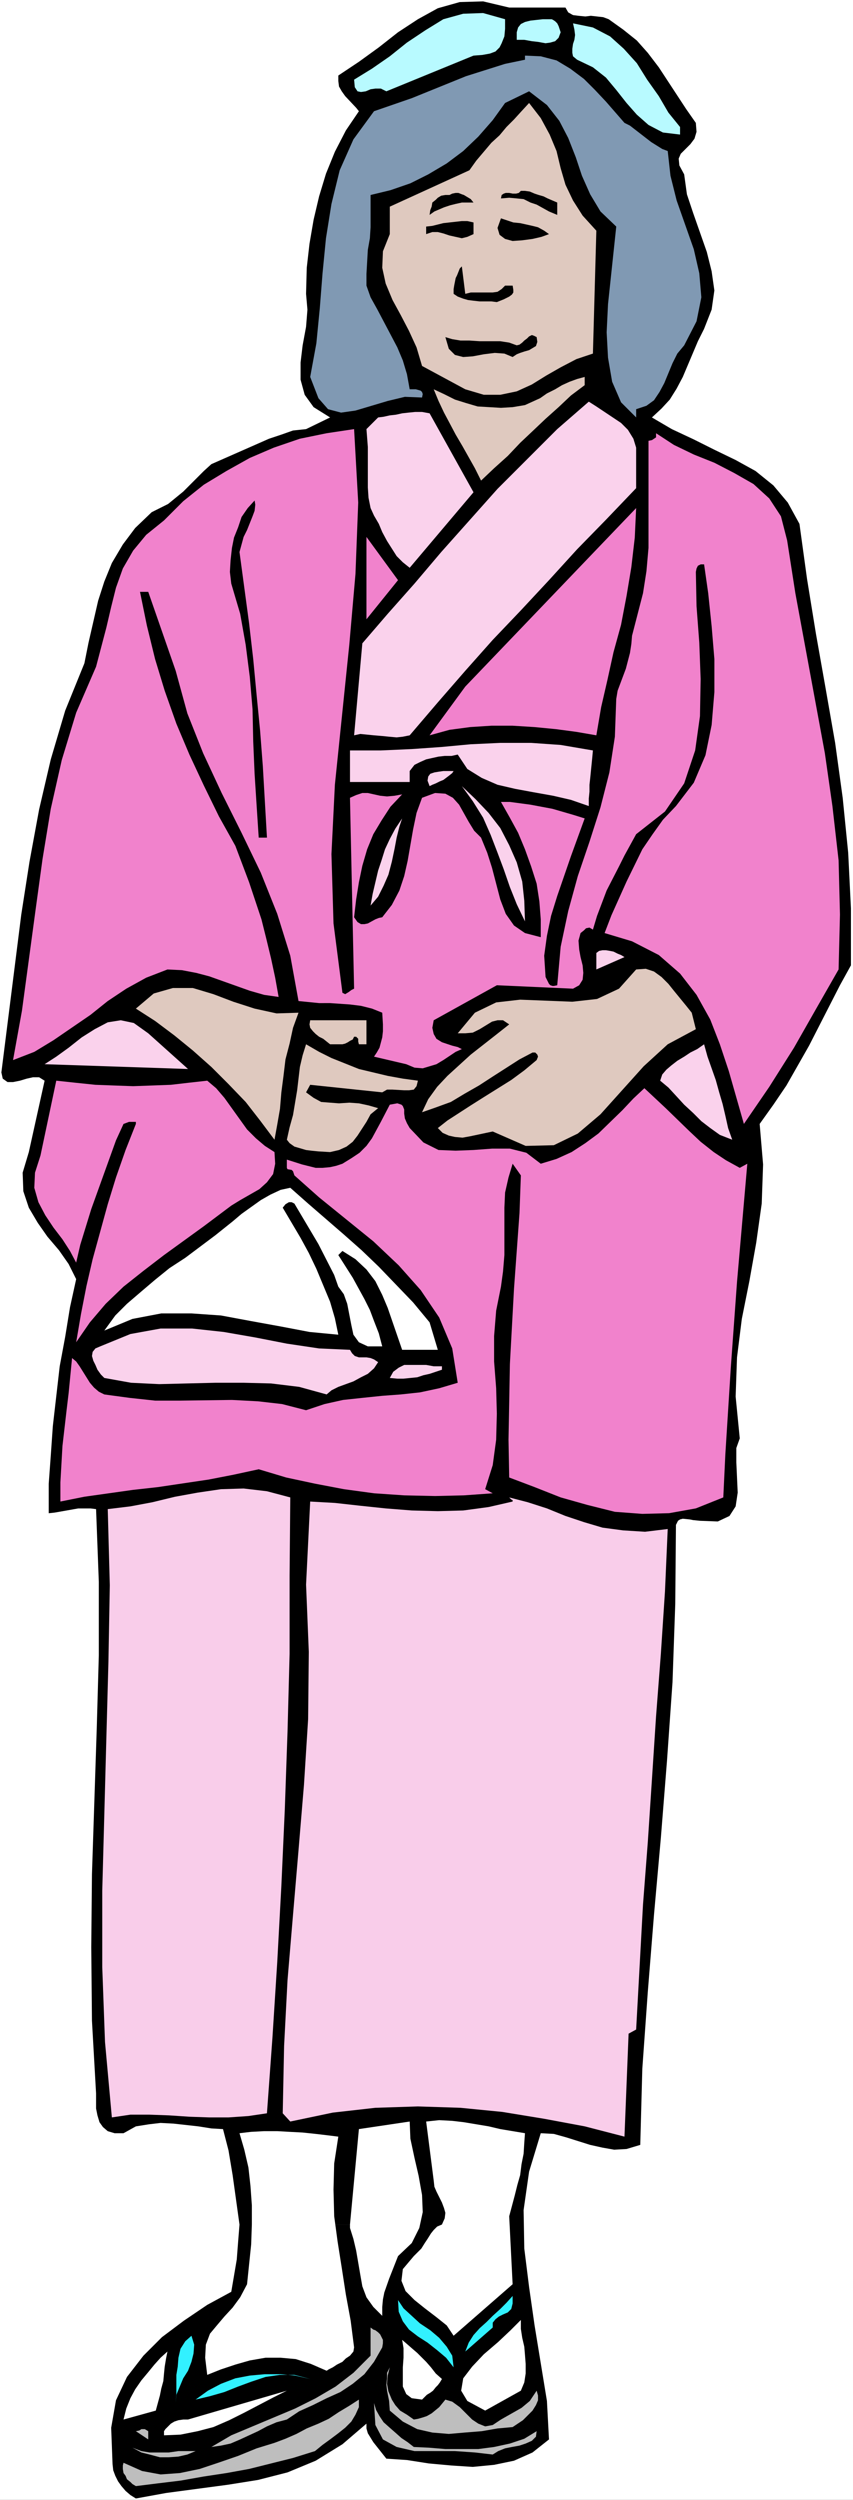
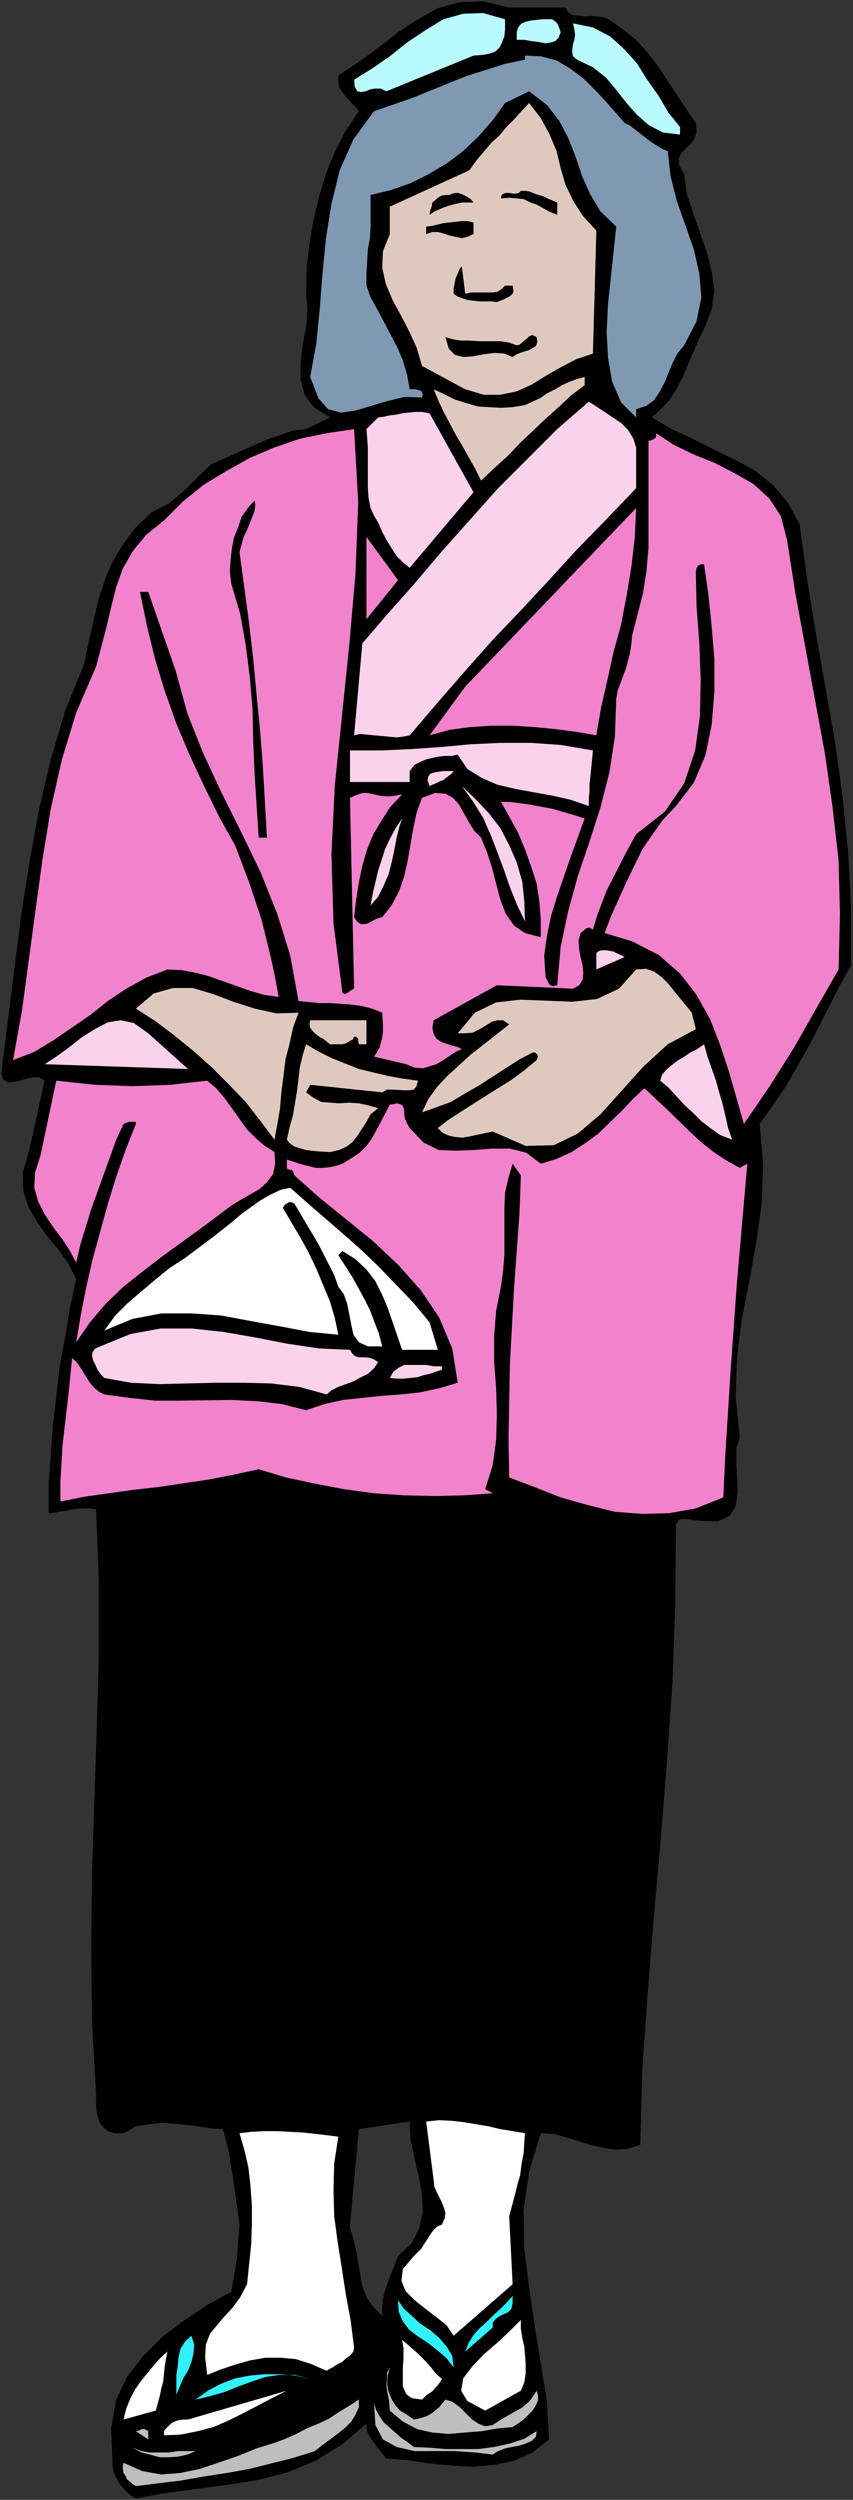
<svg xmlns="http://www.w3.org/2000/svg" xmlns:ns1="http://sodipodi.sourceforge.net/DTD/sodipodi-0.dtd" xmlns:ns2="http://www.inkscape.org/namespaces/inkscape" version="1.0" width="53.147mm" height="155.668mm" id="svg54" ns1:docname="Woman 10.wmf">
  <rect width="100%" height="100%" fill="#333333" stroke="none" />
  <ns1:namedview id="namedview54" pagecolor="#ffffff" bordercolor="#000000" borderopacity="0.25" ns2:showpageshadow="2" ns2:pageopacity="0.0" ns2:pagecheckerboard="0" ns2:deskcolor="#d1d1d1" ns2:document-units="mm" />
  <defs id="defs1">
    <pattern id="WMFhbasepattern" patternUnits="userSpaceOnUse" width="6" height="6" x="0" y="0" />
  </defs>
-   <path style="fill:#ffffff;fill-opacity:1;fill-rule:evenodd;stroke:none" d="M 0,588.353 H 200.871 V 0 H 0 Z" id="path1" />
  <path style="fill:#000000;fill-opacity:1;fill-rule:evenodd;stroke:none" d="m 82.417,523.555 2.101,-22.461 11.959,-1.778 0.162,4.04 0.97,4.525 0.97,4.201 0.808,4.525 0.162,4.04 -0.808,3.717 -1.778,3.555 -3.232,3.07 -2.101,5.333 -1.131,3.232 -0.323,1.616 -0.162,1.778 v 2.101 l -2.101,-2.101 -1.616,-2.262 -0.97,-2.585 -0.485,-2.747 -0.97,-5.656 -0.646,-2.747 -0.808,-2.585 v -0.808 H 56.399 l -0.323,4.04 -0.323,4.201 -1.293,7.595 -5.656,3.07 -5.494,3.717 -5.171,3.878 -4.363,4.363 -3.878,5.009 -2.586,5.494 -1.131,6.464 0.323,8.564 0.162,1.454 0.485,1.293 0.646,1.293 0.808,1.131 0.97,1.131 1.131,0.97 1.293,0.808 7.11,-1.293 7.272,-0.97 7.272,-0.97 7.11,-1.131 6.949,-1.778 6.626,-2.747 6.302,-3.878 5.656,-4.848 v 1.131 l 0.323,1.131 1.293,2.101 3.07,3.878 4.848,0.323 5.171,0.808 5.333,0.485 5.01,0.323 5.01,-0.485 4.686,-0.97 4.363,-1.939 3.878,-3.07 -0.485,-9.049 -1.454,-8.888 -1.454,-8.888 -1.293,-9.049 -1.131,-9.049 -0.162,-9.049 1.293,-9.049 2.747,-9.049 3.07,0.162 2.909,0.808 5.656,1.778 2.909,0.646 2.747,0.485 2.909,-0.162 3.232,-0.97 0.485,-17.937 1.293,-18.098 1.454,-18.098 1.616,-18.098 1.454,-18.26 1.293,-18.421 0.646,-18.421 0.162,-18.583 0.485,-0.97 0.485,-0.323 0.646,-0.162 1.616,0.162 0.808,0.162 1.616,0.162 4.202,0.162 2.747,-1.293 1.454,-2.262 0.485,-3.232 -0.162,-3.555 -0.162,-3.555 v -3.393 l 0.808,-2.262 -0.97,-9.857 0.323,-9.211 1.131,-9.049 1.778,-8.888 1.616,-9.049 1.293,-9.211 0.323,-9.211 -0.808,-9.534 3.232,-4.525 3.07,-4.525 5.333,-9.372 7.272,-14.22 2.586,-4.686 v -13.412 l -0.646,-13.089 -1.293,-12.927 -1.778,-12.927 -2.262,-12.927 -2.262,-12.766 -2.101,-12.927 -1.778,-12.927 -2.747,-5.009 -3.394,-4.04 -4.202,-3.393 -4.686,-2.585 -5.01,-2.424 -4.848,-2.424 -5.171,-2.424 -4.686,-2.747 2.262,-2.101 1.939,-2.101 1.616,-2.585 1.454,-2.747 3.555,-8.403 1.454,-2.909 1.778,-4.525 0.646,-4.525 -0.646,-4.525 -1.131,-4.525 -3.232,-9.211 -1.454,-4.363 -0.646,-4.686 -1.131,-2.101 -0.162,-1.616 0.485,-1.131 2.262,-2.262 0.97,-1.293 0.485,-1.616 -0.162,-2.101 -2.262,-3.232 -6.464,-9.857 -2.586,-3.393 -2.586,-2.909 -3.232,-2.585 -3.394,-2.424 -1.293,-0.485 -1.454,-0.162 -1.454,-0.162 -1.293,0.162 -1.616,-0.162 -1.293,-0.162 -1.131,-0.646 -0.646,-1.131 h -13.251 l -6.141,-1.454 -5.494,0.162 -5.171,1.454 -4.686,2.585 -4.686,3.07 -4.525,3.555 -4.686,3.393 -4.848,3.232 v 1.293 l 0.162,1.293 0.646,1.131 0.808,1.131 2.586,2.747 0.646,0.808 -3.07,4.525 -2.586,5.009 -2.101,5.171 -1.616,5.333 -1.293,5.494 -0.97,5.656 -0.646,5.656 -0.162,6.14 0.323,3.717 -0.323,4.04 -0.808,4.363 -0.485,4.04 v 4.04 l 0.97,3.555 2.101,2.909 3.878,2.424 -5.656,2.747 -3.07,0.323 -2.747,0.97 -2.909,0.97 -13.575,5.979 -1.778,1.616 -4.848,4.848 -1.778,1.454 -1.778,1.454 -1.939,0.97 -1.939,0.97 -3.878,3.717 -2.909,3.878 -2.586,4.363 -1.778,4.363 -1.454,4.525 -2.262,9.857 -0.97,4.848 -4.525,11.15 -3.394,11.473 -2.747,11.796 -2.262,12.281 -1.939,12.443 -4.686,37.166 0.323,1.454 1.131,0.808 h 1.293 l 1.616,-0.323 1.616,-0.485 1.454,-0.323 h 1.454 l 1.293,0.808 -3.717,16.805 -1.454,4.848 0.162,4.363 1.293,3.878 2.101,3.555 2.262,3.232 2.747,3.232 2.262,3.232 1.778,3.555 -1.454,6.625 -1.131,6.948 -1.293,6.948 -1.616,14.058 -0.485,6.948 -0.485,6.625 v 6.948 l 1.454,-0.162 5.494,-0.97 h 2.909 l 1.293,0.162 0.646,17.129 v 17.29 l -0.485,17.129 -1.131,34.419 -0.162,17.129 0.162,17.29 0.97,17.129 v 3.555 l 0.323,1.616 0.485,1.616 0.808,1.131 1.131,0.97 1.616,0.485 h 2.101 l 2.909,-1.616 3.07,-0.485 2.747,-0.323 3.07,0.162 2.909,0.323 2.909,0.323 3.07,0.485 2.747,0.162 1.293,5.009 0.97,5.817 1.616,11.635 z" id="path2" />
  <path style="fill:#f182cc;fill-opacity:1;fill-rule:evenodd;stroke:none" d="m 22.624,156.905 2.424,-9.211 1.131,-4.848 1.131,-4.525 1.616,-4.525 2.424,-4.201 3.07,-3.717 4.202,-3.393 4.525,-4.525 4.848,-3.878 5.333,-3.232 5.494,-3.07 5.656,-2.424 6.141,-2.101 6.302,-1.293 6.464,-0.97 0.97,17.29 -0.646,16.805 -1.454,16.644 -3.394,32.965 -0.808,16.321 0.485,16.321 2.101,16.321 0.646,0.323 0.808,-0.485 0.646,-0.485 0.646,-0.323 -0.97,-44.922 1.454,-0.646 1.454,-0.485 h 1.293 l 2.909,0.646 1.616,0.162 1.778,-0.162 1.778,-0.323 -2.747,2.909 -2.101,3.232 -1.939,3.232 -1.454,3.555 -1.131,3.878 -0.808,3.878 -0.646,4.04 -0.485,4.201 0.808,1.131 0.808,0.485 h 0.808 l 0.808,-0.162 1.778,-0.97 0.808,-0.323 0.808,-0.162 2.262,-2.909 1.778,-3.393 1.131,-3.393 0.808,-3.555 0.646,-3.717 0.646,-3.717 0.808,-3.878 1.293,-3.555 3.07,-1.131 2.424,0.162 1.778,0.97 1.454,1.616 2.262,4.04 1.293,2.101 1.616,1.616 1.454,3.555 1.131,3.555 0.97,3.717 0.97,3.717 1.293,3.393 1.939,2.747 2.586,1.778 3.717,0.97 v -4.201 l -0.323,-4.201 -0.646,-4.201 -1.293,-4.04 -1.454,-4.04 -1.616,-3.878 -1.939,-3.555 -2.101,-3.717 h 2.101 l 4.848,0.646 5.171,0.97 5.01,1.454 2.586,0.808 -3.232,8.888 -1.616,4.686 -1.616,4.686 -1.454,4.686 -0.97,4.686 -0.646,4.686 0.323,5.009 0.808,1.616 0.323,0.323 0.485,0.162 h 0.323 l 0.808,-0.162 0.808,-9.049 1.778,-8.403 2.262,-8.241 2.747,-8.08 2.586,-8.08 2.101,-8.241 1.293,-8.403 0.323,-8.888 0.323,-1.939 1.939,-5.171 0.97,-3.717 0.323,-2.101 0.162,-1.939 1.293,-5.009 1.293,-5.009 0.808,-5.171 0.485,-5.494 V 103.742 l 0.808,-0.162 0.97,-0.646 V 101.964 l 4.202,2.747 4.686,2.262 4.848,1.939 4.686,2.424 4.525,2.585 3.717,3.393 2.747,4.201 1.454,5.656 1.939,12.443 6.949,37.651 1.778,12.443 1.454,12.766 0.323,12.766 -0.323,12.927 -5.171,9.049 -5.333,9.372 -5.818,9.211 -5.979,8.726 -3.555,-12.443 -2.101,-6.302 -2.262,-5.817 -3.232,-5.817 -3.878,-5.009 -5.01,-4.363 -6.302,-3.232 -6.464,-1.939 1.616,-4.201 3.555,-7.918 3.717,-7.595 2.424,-3.555 2.424,-3.393 3.07,-3.232 4.202,-5.494 2.747,-6.464 1.454,-7.11 0.646,-7.756 v -7.756 l -0.646,-7.756 -0.808,-7.756 -0.97,-6.787 h -0.808 l -0.646,0.323 -0.323,0.646 -0.162,0.808 0.162,8.08 0.646,8.564 0.323,8.564 -0.162,8.726 -1.131,8.08 -2.586,7.756 -4.525,6.625 -6.787,5.333 -2.747,5.009 -1.293,2.585 -2.909,5.656 -2.262,5.979 -0.97,3.232 -0.808,-0.485 -0.808,0.162 -0.485,0.485 -0.808,0.646 -0.485,1.778 0.162,2.101 0.323,1.778 0.485,1.939 0.162,1.778 -0.162,1.616 -0.808,1.293 -1.454,0.808 -17.938,-0.808 -14.867,8.241 -0.323,1.778 0.323,1.454 0.646,1.131 1.293,0.808 2.424,0.808 1.293,0.323 0.97,0.485 -1.454,0.646 -2.909,1.939 -1.616,0.97 -1.616,0.485 -1.616,0.485 -1.939,-0.162 -1.939,-0.808 -7.595,-1.778 0.646,-0.97 0.646,-1.131 0.646,-2.424 0.162,-1.454 v -1.616 l -0.162,-2.747 -2.424,-0.97 -2.586,-0.646 -2.586,-0.323 -4.686,-0.323 H 75.145 l -4.848,-0.485 -1.939,-10.665 -3.07,-9.857 -3.878,-9.695 -4.525,-9.372 -4.686,-9.372 -4.363,-9.372 -3.717,-9.372 -2.747,-10.019 -6.464,-18.583 h -1.939 l 1.616,7.918 1.939,7.918 2.262,7.433 2.747,7.756 3.07,7.272 3.394,7.272 3.555,7.272 3.878,6.948 3.232,8.564 1.454,4.363 1.454,4.363 1.131,4.525 1.131,4.686 0.97,4.525 0.808,4.525 -3.394,-0.485 -3.394,-0.97 -9.535,-3.393 -3.07,-0.808 -3.394,-0.646 -3.394,-0.162 -5.01,1.939 -4.686,2.585 -4.363,2.909 -4.04,3.232 -8.727,5.979 -4.525,2.747 -5.01,1.939 2.101,-11.635 1.616,-11.958 1.616,-11.958 1.616,-11.796 1.939,-11.796 2.586,-11.473 3.394,-11.15 z" id="path3" />
  <path style="fill:#f182cc;fill-opacity:1;fill-rule:evenodd;stroke:none" d="m 13.251,254.344 4.525,0.485 4.686,0.485 4.363,0.162 4.525,0.162 4.525,-0.162 4.363,-0.162 4.202,-0.485 4.363,-0.485 2.101,1.778 1.939,2.262 5.333,7.433 2.101,2.101 2.101,1.778 2.262,1.454 0.162,2.747 -0.485,2.424 -1.454,1.939 -1.778,1.616 -4.525,2.585 -2.101,1.293 -6.464,4.848 -9.373,6.787 -4.848,3.717 -4.686,3.717 -4.202,4.04 -3.717,4.363 -3.232,4.686 1.131,-6.625 1.293,-6.625 1.454,-6.302 3.555,-12.927 1.939,-6.302 2.262,-6.464 2.424,-6.14 v -0.485 h -0.808 -0.808 l -1.293,0.485 -1.778,3.878 -2.909,8.08 -2.909,8.08 -2.586,8.403 -0.97,4.201 -1.454,-2.747 -1.778,-2.747 -2.101,-2.747 -1.939,-2.909 -1.616,-3.07 -0.97,-3.393 0.162,-3.555 1.293,-4.04 z" id="path4" />
  <path style="fill:#fad2ec;fill-opacity:1;fill-rule:evenodd;stroke:none" d="m 34.906,243.195 9.373,8.403 -33.775,-1.131 2.747,-1.778 2.909,-2.101 3.07,-2.424 3.07,-1.939 3.07,-1.616 3.07,-0.485 3.07,0.646 z" id="path5" />
  <path style="fill:#f182cc;fill-opacity:1;fill-rule:evenodd;stroke:none" d="m 16.968,319.627 0.97,0.808 0.808,1.131 1.616,2.585 0.808,1.293 0.97,1.131 1.131,0.97 1.293,0.646 5.979,0.808 5.979,0.646 h 5.979 l 12.12,-0.162 6.141,0.323 5.656,0.646 5.656,1.454 4.363,-1.454 4.363,-0.97 4.525,-0.485 4.686,-0.485 4.363,-0.323 4.525,-0.485 4.525,-0.97 4.363,-1.293 -1.293,-8.08 -3.07,-7.272 -4.363,-6.464 -5.171,-5.817 -5.979,-5.656 -12.767,-10.342 -5.818,-5.171 -0.162,-0.485 -0.162,-0.485 -0.323,-0.323 -0.97,-0.162 -0.162,-0.323 v -1.939 l 3.555,1.131 3.232,0.808 h 1.616 l 1.778,-0.162 1.454,-0.323 1.454,-0.485 2.101,-1.293 1.939,-1.293 1.616,-1.616 1.293,-1.778 2.101,-3.878 2.101,-4.04 1.778,-0.323 0.97,0.323 0.323,0.323 0.323,0.808 v 0.97 l 0.162,1.131 0.485,1.131 0.646,1.131 3.232,3.393 3.555,1.778 4.04,0.162 4.202,-0.162 4.363,-0.323 h 4.202 l 3.878,0.97 3.394,2.585 3.717,-1.131 3.555,-1.616 3.232,-2.101 3.07,-2.262 5.656,-5.494 2.586,-2.747 2.586,-2.424 5.01,4.686 5.494,5.333 2.747,2.585 3.07,2.424 2.909,1.939 3.232,1.778 1.778,-0.97 -2.424,27.794 -1.454,20.037 -1.293,20.522 -0.485,10.18 -6.464,2.585 -6.302,1.131 -6.302,0.162 -6.464,-0.485 -6.464,-1.616 -6.302,-1.778 -6.141,-2.424 -5.979,-2.262 -0.162,-8.888 0.162,-8.726 0.162,-9.049 0.97,-17.775 1.293,-17.775 0.323,-8.888 -1.939,-2.747 -0.97,3.232 -0.808,3.555 -0.162,3.555 v 7.433 3.717 l -0.323,3.878 -0.485,3.555 -1.131,5.656 -0.485,5.979 v 5.979 l 0.485,6.302 0.162,5.979 -0.162,6.14 -0.808,5.979 -1.778,5.656 1.778,0.97 -6.787,0.485 -6.787,0.162 -7.272,-0.162 -7.11,-0.485 -7.11,-0.97 -6.787,-1.293 -6.787,-1.454 -6.464,-1.939 -5.979,1.293 -5.818,1.131 -11.959,1.778 -5.818,0.646 -11.474,1.616 -5.656,1.131 v -4.525 l 0.485,-8.564 0.97,-8.403 0.485,-4.04 z" id="path6" />
  <path style="fill:#fad2ec;fill-opacity:1;fill-rule:evenodd;stroke:none" d="m 23.594,316.88 7.11,-2.909 7.11,-1.293 h 7.434 l 7.434,0.808 7.434,1.293 7.434,1.454 7.595,1.131 7.272,0.323 0.485,0.808 0.646,0.646 0.97,0.323 h 0.808 0.97 l 0.97,0.162 0.808,0.323 0.97,0.646 -0.97,1.454 -1.454,1.293 -1.616,0.808 -1.778,0.97 -1.778,0.646 -1.778,0.646 -1.616,0.808 -1.131,0.97 -6.464,-1.778 -6.626,-0.808 -6.464,-0.162 h -6.626 l -6.787,0.162 -6.464,0.162 -6.626,-0.323 -6.302,-1.131 -0.808,-0.808 -0.808,-1.131 -0.485,-1.131 -0.485,-0.97 -0.323,-1.131 0.162,-0.97 0.646,-0.808 z" id="path7" />
-   <path style="fill:#f9cdea;fill-opacity:1;fill-rule:evenodd;stroke:none" d="m 25.372,355.177 5.333,-0.646 5.171,-0.97 5.333,-1.293 5.333,-0.97 5.494,-0.808 5.333,-0.162 5.494,0.646 5.494,1.454 -0.162,18.421 V 389.273 l -0.485,18.26 -0.646,18.421 -0.808,17.937 -0.97,17.937 -1.131,17.775 -1.293,17.775 -4.363,0.646 -4.686,0.323 H 49.289 l -4.686,-0.162 -4.848,-0.323 -4.525,-0.162 H 30.704 l -4.363,0.646 -1.616,-17.775 -0.646,-17.613 v -17.937 l 0.485,-17.937 0.485,-18.098 0.485,-17.937 0.323,-17.937 z" id="path8" />
  <path style="fill:#ffffff;fill-opacity:1;fill-rule:evenodd;stroke:none" d="m 50.743,290.702 4.04,-3.232 2.101,-1.778 4.525,-3.232 2.262,-1.293 2.424,-1.131 2.262,-0.485 4.202,3.717 8.403,7.272 4.202,3.717 4.04,3.878 4.04,4.201 4.04,4.201 3.878,4.686 1.939,6.464 h -8.403 l -3.394,-9.857 -1.293,-3.07 -1.616,-3.232 -2.101,-2.747 -2.586,-2.424 -3.07,-1.939 -0.97,0.97 3.394,5.333 2.747,5.009 1.293,2.585 0.97,2.585 1.131,2.909 0.808,3.07 h -3.394 l -2.101,-0.97 -1.293,-1.778 -0.485,-2.262 -0.97,-5.009 -0.808,-2.262 -1.293,-1.778 -0.97,-2.747 -3.717,-7.272 -5.656,-9.534 -0.646,-0.323 h -0.646 l -0.808,0.485 -0.646,0.808 4.202,7.11 1.939,3.555 1.778,3.717 1.616,3.878 1.616,3.878 1.131,3.878 0.808,3.878 -6.787,-0.646 -6.787,-1.293 -7.11,-1.293 -6.949,-1.293 -6.949,-0.485 H 37.976 l -6.787,1.293 -6.626,2.747 2.586,-3.555 2.747,-2.747 3.394,-2.909 3.232,-2.747 3.394,-2.747 3.717,-2.424 z" id="path9" />
  <path style="fill:#bebebe;fill-opacity:1;fill-rule:evenodd;stroke:none" d="m 29.088,579.627 4.363,1.939 4.363,0.808 4.525,-0.323 4.686,-0.97 4.363,-1.454 4.686,-1.616 4.363,-1.778 4.202,-1.293 2.586,-0.97 2.586,-1.131 2.424,-1.293 2.747,-1.131 2.424,-1.131 2.424,-1.616 2.424,-1.454 2.262,-1.454 v 1.778 l -0.808,1.778 -0.97,1.616 -1.454,1.454 -1.616,1.293 -1.939,1.454 -1.778,1.293 -1.778,1.454 -5.171,1.616 -5.171,1.293 -5.171,1.293 -5.333,0.97 -5.333,0.808 -5.494,0.97 -5.333,0.646 -5.171,0.646 -0.808,-0.485 -0.485,-0.485 -0.808,-0.646 -0.323,-0.808 -0.485,-0.646 -0.162,-0.97 v -0.808 z" id="path10" />
  <path style="fill:#bebebe;fill-opacity:1;fill-rule:evenodd;stroke:none" d="m 46.057,576.88 -1.939,0.808 -2.101,0.485 -2.262,0.162 h -2.101 l -2.424,-0.646 -1.939,-0.485 -2.101,-1.131 -2.101,-1.131 2.101,1.131 2.101,0.808 1.939,0.323 h 2.424 2.101 l 2.262,-0.323 h 2.101 z" id="path11" />
  <path style="fill:#ffffff;fill-opacity:1;fill-rule:evenodd;stroke:none" d="m 39.431,553.45 -0.323,1.616 -0.323,1.939 -0.162,1.616 -0.162,1.778 -0.485,1.778 -0.323,1.616 -0.485,1.778 -0.485,1.778 -7.595,2.101 0.646,-2.585 0.97,-2.424 1.131,-2.101 1.454,-2.101 1.616,-1.939 1.454,-1.778 1.454,-1.616 z" id="path12" />
  <path style="fill:#bebebe;fill-opacity:1;fill-rule:evenodd;stroke:none" d="m 34.906,572.194 v 1.939 l -2.909,-1.939 0.808,-0.162 0.485,-0.323 h 0.808 z" id="path13" />
  <path style="fill:#dfc9bf;fill-opacity:1;fill-rule:evenodd;stroke:none" d="m 70.297,238.347 -1.293,3.555 -0.808,3.717 -0.97,3.717 -0.485,4.04 -0.485,3.717 -0.323,3.878 -0.646,3.717 -0.646,3.555 -3.394,-4.525 -3.394,-4.363 -4.04,-4.201 -4.04,-4.04 -4.363,-3.878 -4.363,-3.555 -4.525,-3.393 -4.525,-2.909 4.202,-3.555 4.525,-1.293 h 4.686 l 4.848,1.454 4.686,1.778 5.01,1.616 5.171,1.131 z" id="path14" />
  <path style="fill:#ffffff;fill-opacity:1;fill-rule:evenodd;stroke:none" d="m 44.279,569.447 23.271,-6.787 -3.232,1.616 -3.394,1.778 -3.394,1.778 -3.555,1.778 -3.717,1.616 -3.717,0.97 -4.04,0.808 -3.878,0.162 v -0.97 l 0.323,-0.485 0.646,-0.646 0.646,-0.646 0.808,-0.485 0.97,-0.323 1.131,-0.162 z" id="path15" />
  <path style="fill:#32f1ff;fill-opacity:1;fill-rule:evenodd;stroke:none" d="m 45.087,549.733 0.646,2.101 -0.162,2.101 -0.485,1.939 -0.808,2.101 -1.131,1.778 -0.808,1.939 -0.808,1.939 -0.162,1.939 0.162,-2.262 v -2.101 -2.262 l 0.323,-1.939 0.162,-2.101 0.485,-2.101 1.131,-1.778 z" id="path16" />
  <path style="fill:#32f1ff;fill-opacity:1;fill-rule:evenodd;stroke:none" d="m 73.044,559.913 -3.717,-0.97 h -3.394 l -3.394,0.485 -3.394,1.131 -3.07,1.131 -3.232,1.293 -3.394,0.97 -3.394,0.808 2.909,-2.101 3.07,-1.616 3.394,-1.293 3.394,-0.646 3.555,-0.323 h 3.717 l 3.394,0.323 z" id="path17" />
  <path style="fill:#ffffff;fill-opacity:1;fill-rule:evenodd;stroke:none" d="m 58.177,537.614 0.485,-4.686 0.485,-4.686 0.162,-4.686 v -4.525 l -0.323,-4.525 -0.485,-4.363 -0.97,-4.201 -1.131,-3.878 2.747,-0.323 3.07,-0.162 h 3.07 l 2.909,0.162 3.07,0.162 3.07,0.323 2.747,0.323 2.586,0.323 -0.97,6.302 -0.162,6.14 0.162,6.302 0.808,5.979 0.97,6.14 0.97,6.302 1.131,6.14 0.808,6.302 -0.162,0.97 -0.808,0.97 -0.97,0.646 -0.808,0.808 -1.293,0.646 -0.97,0.646 -0.97,0.485 -0.485,0.323 -3.717,-1.616 -3.555,-1.131 -3.555,-0.323 h -3.555 l -3.717,0.646 -3.394,0.97 -3.394,1.131 -3.232,1.293 -0.485,-4.04 0.162,-3.07 0.97,-2.585 1.616,-1.939 1.778,-2.101 1.939,-2.101 1.778,-2.424 z" id="path18" />
-   <path style="fill:#bebebe;fill-opacity:1;fill-rule:evenodd;stroke:none" d="m 87.265,554.419 v -6.625 l 0.646,0.485 0.485,0.162 0.646,0.485 0.485,0.485 0.323,0.646 0.323,0.646 v 0.808 l -0.162,0.97 -1.939,3.393 -2.262,2.909 -2.747,2.262 -2.909,1.939 -3.232,1.454 -3.232,1.616 -3.232,1.454 -2.909,1.939 -2.424,0.646 -2.262,0.97 -2.101,1.131 -2.101,0.97 -2.101,0.97 -2.262,0.97 -2.262,0.485 -2.262,0.323 4.686,-2.747 5.01,-2.101 5.01,-2.101 5.01,-2.101 4.848,-2.424 4.686,-2.747 4.202,-3.232 z" id="path19" />
  <path style="fill:#000000;fill-opacity:1;fill-rule:evenodd;stroke:none" d="m 59.954,117.8 0.162,0.97 -0.162,1.454 -0.485,1.293 -0.646,1.616 -0.646,1.616 -0.808,1.616 -0.485,1.778 -0.485,1.778 1.131,8.403 1.131,8.403 0.97,8.403 0.808,8.564 0.808,8.241 0.646,8.403 0.485,8.403 0.485,8.403 h -1.939 l -0.485,-7.433 -0.485,-7.595 -0.323,-7.595 -0.162,-7.595 -0.646,-7.595 -0.97,-7.595 -1.293,-7.272 -2.101,-7.11 -0.323,-2.747 0.162,-2.747 0.323,-2.909 0.485,-2.424 0.97,-2.424 0.808,-2.424 1.454,-2.101 z" id="path20" />
-   <path style="fill:#f9cdea;fill-opacity:1;fill-rule:evenodd;stroke:none" d="m 72.074,372.952 0.97,-19.553 5.818,0.323 5.818,0.646 6.141,0.646 6.141,0.485 6.141,0.162 5.979,-0.162 5.979,-0.808 5.656,-1.293 v -0.323 l -0.323,-0.162 -0.323,-0.323 -0.162,-0.162 4.363,1.131 4.525,1.454 4.363,1.778 4.363,1.454 4.363,1.293 4.848,0.646 5.171,0.323 5.333,-0.646 -0.646,14.705 -0.97,14.705 -1.131,14.705 -0.97,14.866 -0.97,14.705 -1.131,14.705 -0.808,14.705 -0.808,14.705 -1.778,0.97 -0.97,24.239 -9.373,-2.424 -9.535,-1.778 -9.858,-1.616 -9.858,-0.97 -10.019,-0.323 -10.019,0.323 -10.019,1.131 -10.019,2.101 -1.778,-1.939 0.323,-15.836 0.808,-15.513 1.293,-15.351 1.293,-15.19 1.293,-15.513 0.97,-15.351 0.162,-15.836 z" id="path21" />
  <path style="fill:#dfc9bf;fill-opacity:1;fill-rule:evenodd;stroke:none" d="m 72.074,245.78 3.07,1.778 2.909,1.454 3.232,1.293 3.232,1.293 3.394,0.808 3.394,0.808 3.555,0.646 3.555,0.485 -0.323,1.293 -0.646,0.808 -1.131,0.162 h -1.131 l -2.747,-0.162 h -1.293 l -1.131,0.646 -16.968,-1.778 -0.97,1.778 1.778,1.293 1.778,0.97 2.101,0.162 2.101,0.162 2.424,-0.162 2.262,0.162 2.262,0.485 2.262,0.646 -1.778,1.454 -0.97,1.778 -2.101,3.232 -1.131,1.454 -1.454,1.131 -1.778,0.808 -2.101,0.485 -2.747,-0.162 -1.616,-0.162 -1.293,-0.162 -2.747,-0.808 -1.131,-0.808 -0.646,-0.808 0.646,-2.909 0.808,-2.909 0.97,-5.817 0.323,-2.747 0.323,-2.747 0.646,-2.747 z" id="path22" />
  <path style="fill:#dfc9bf;fill-opacity:1;fill-rule:evenodd;stroke:none" d="m 86.295,240.124 v 5.656 h -1.778 l -0.162,-0.646 v -0.646 l -0.485,-0.485 h -0.485 l -0.323,0.646 -0.646,0.323 -0.485,0.323 -0.646,0.323 -0.646,0.162 h -0.97 -0.808 -1.131 l -0.808,-0.646 -0.808,-0.646 -0.97,-0.485 -0.808,-0.646 -0.646,-0.646 -0.646,-0.808 -0.162,-0.808 0.162,-0.97 z" id="path23" />
  <path style="fill:#dfc9bf;fill-opacity:1;fill-rule:evenodd;stroke:none" d="m 124.595,24.239 2.747,3.555 2.101,3.878 1.616,3.878 0.97,4.04 1.131,3.878 1.778,3.717 2.262,3.555 3.232,3.555 -0.808,28.925 -3.878,1.293 -3.717,1.939 -3.394,1.939 -3.394,2.101 -3.555,1.616 -3.878,0.808 h -3.878 l -4.363,-1.293 -10.181,-5.494 -1.293,-4.363 -1.778,-3.878 -1.939,-3.717 -1.939,-3.555 -1.616,-3.878 -0.808,-3.717 0.162,-3.878 1.616,-4.04 v -6.464 l 18.746,-8.564 1.616,-2.262 1.778,-2.101 1.778,-2.101 1.939,-1.778 1.616,-1.939 1.778,-1.778 1.616,-1.778 z" id="path24" />
  <path style="fill:#8099b3;fill-opacity:1;fill-rule:evenodd;stroke:none" d="m 118.939,24.239 -2.909,4.04 -3.394,3.878 -3.555,3.393 -3.878,2.909 -4.363,2.585 -4.202,2.101 -4.686,1.616 -4.686,1.131 v 2.262 2.585 2.747 l -0.162,2.585 -0.485,2.747 -0.323,5.656 v 2.747 l 0.97,2.747 1.616,2.909 3.07,5.817 1.616,3.07 1.293,3.07 0.97,3.232 0.646,3.555 h 1.454 l 1.131,0.323 0.323,0.323 0.162,0.485 -0.162,0.808 -4.04,-0.162 -4.04,0.97 -7.595,2.262 -3.394,0.485 -3.07,-0.808 -2.262,-2.585 -1.939,-5.009 1.454,-7.918 0.808,-8.241 0.646,-8.241 0.808,-8.241 1.293,-8.08 1.939,-7.918 3.232,-7.272 4.848,-6.625 8.888,-3.07 12.767,-5.171 9.211,-2.909 4.686,-0.97 v -0.97 l 3.717,0.162 3.717,0.97 3.232,1.939 3.232,2.424 2.586,2.585 2.586,2.747 4.363,5.009 1.293,0.646 5.01,3.878 1.293,0.808 1.293,0.808 1.293,0.485 0.646,5.817 1.454,5.817 4.04,11.473 1.293,5.656 0.485,5.656 -1.131,5.656 -2.909,5.656 -1.616,1.939 -1.131,2.262 -1.939,4.686 -1.131,2.101 -1.293,1.939 -1.778,1.293 -2.424,0.808 V 98.247 l -3.555,-3.555 -2.101,-4.848 -0.97,-5.656 -0.323,-5.979 0.323,-6.625 1.939,-18.26 -3.717,-3.555 -2.424,-4.04 -1.939,-4.363 -1.454,-4.363 -1.778,-4.525 -2.101,-4.04 -2.909,-3.717 -4.202,-3.232 z" id="path25" />
  <path style="fill:#fad2ec;fill-opacity:1;fill-rule:evenodd;stroke:none" d="m 82.417,176.619 h 7.272 l 7.272,-0.323 6.949,-0.485 6.949,-0.646 6.949,-0.323 h 7.272 l 6.949,0.485 7.595,1.293 -0.162,1.778 -0.162,1.616 -0.162,1.616 -0.162,1.616 -0.162,1.454 v 1.616 l -0.162,1.616 v 1.778 l -4.202,-1.454 -4.202,-0.97 -4.525,-0.808 -4.363,-0.808 -4.202,-0.97 -3.717,-1.616 -3.394,-2.101 -2.262,-3.393 -1.454,0.323 h -1.616 l -1.454,0.162 -1.454,0.323 -1.454,0.323 -1.454,0.646 -1.293,0.646 -1.131,1.454 v 2.585 H 82.417 Z" id="path26" />
  <path style="fill:#fad2ec;fill-opacity:1;fill-rule:evenodd;stroke:none" d="m 85.326,151.411 5.979,-6.948 6.302,-7.11 6.302,-7.433 6.626,-7.433 6.626,-7.433 7.11,-7.11 6.949,-6.948 7.434,-6.464 1.778,1.131 1.939,1.293 1.939,1.293 1.939,1.293 1.616,1.616 1.293,2.101 0.646,2.101 v 3.07 7.433 -0.97 l -7.11,7.433 -6.787,6.948 -6.626,7.272 -6.626,7.11 -6.626,6.948 -6.464,7.272 -6.464,7.433 -6.626,7.756 -1.616,0.323 -1.454,0.162 -1.778,-0.162 -1.616,-0.162 -1.939,-0.162 -1.616,-0.162 -1.616,-0.162 -1.454,0.323 z" id="path27" />
  <path style="fill:#b8faff;fill-opacity:1;fill-rule:evenodd;stroke:none" d="m 83.387,18.745 4.202,-2.585 4.202,-2.909 4.04,-3.232 4.363,-2.909 4.202,-2.585 4.686,-1.293 4.686,-0.162 5.171,1.454 V 6.787 l -0.162,1.778 -0.646,1.616 -0.485,0.97 -0.97,0.97 -1.293,0.485 -1.778,0.323 -2.101,0.162 -20.523,8.403 -1.293,-0.646 h -1.293 l -1.131,0.162 -1.131,0.485 -1.131,0.162 -0.808,-0.162 -0.646,-0.97 z" id="path28" />
  <path style="fill:#f182cc;fill-opacity:1;fill-rule:evenodd;stroke:none" d="m 93.729,136.544 -7.434,9.211 v -19.391 z" id="path29" />
  <path style="fill:#fad2ec;fill-opacity:1;fill-rule:evenodd;stroke:none" d="m 89.043,98.247 1.293,-0.162 1.454,-0.323 1.454,-0.162 1.454,-0.323 1.454,-0.162 1.616,-0.162 h 1.616 l 1.778,0.323 10.343,18.583 -15.029,17.775 -1.616,-1.293 -1.454,-1.454 -1.131,-1.778 -1.131,-1.778 -1.131,-2.101 -0.808,-1.939 -1.131,-1.939 -0.808,-1.778 -0.485,-2.424 -0.162,-2.424 v -2.424 -2.424 -2.424 -2.262 l -0.162,-2.101 -0.162,-2.101 z" id="path30" />
  <path style="fill:#fad2ec;fill-opacity:1;fill-rule:evenodd;stroke:none" d="m 94.699,192.617 -0.646,1.939 -0.646,2.585 -0.485,2.585 -0.646,3.07 -0.808,3.07 -1.131,2.585 -1.293,2.585 -1.778,2.101 0.485,-2.747 0.646,-2.747 0.646,-2.747 0.808,-2.424 0.808,-2.585 1.131,-2.424 1.293,-2.424 z" id="path31" />
  <path style="fill:#bebebe;fill-opacity:1;fill-rule:evenodd;stroke:none" d="m 88.073,565.569 0.485,1.616 0.808,1.454 0.97,1.454 1.454,1.293 1.293,1.131 1.454,1.293 1.454,0.97 1.454,1.131 3.555,0.162 3.878,0.323 h 3.878 3.878 l 3.717,-0.485 3.717,-0.808 3.394,-1.131 2.909,-1.778 -0.162,1.293 -0.97,0.97 -1.454,0.646 -1.454,0.485 -1.778,0.323 -1.616,0.323 -1.616,0.646 -1.293,0.808 -4.202,-0.485 -4.686,-0.323 h -4.848 -4.686 l -4.202,-0.97 -3.232,-1.778 -1.778,-3.393 z" id="path32" />
  <path style="fill:#bebebe;fill-opacity:1;fill-rule:evenodd;stroke:none" d="m 91.79,557.166 -0.485,1.939 -0.162,1.939 0.323,1.778 0.808,1.939 0.808,1.293 1.131,1.293 1.616,0.97 1.616,1.131 0.97,-0.162 1.131,-0.323 0.97,-0.323 1.131,-0.646 1.778,-1.454 1.454,-1.778 1.616,0.485 1.778,1.293 2.909,2.909 1.454,0.97 1.616,0.646 1.778,-0.323 1.939,-1.293 4.848,-2.747 1.939,-1.616 1.616,-2.424 0.323,1.131 v 1.131 l -0.485,1.131 -0.808,1.293 -2.262,2.262 -2.424,1.616 -3.555,0.323 -3.717,0.646 -4.04,0.323 -3.717,0.323 -3.878,-0.323 -3.555,-0.808 -3.394,-1.778 -3.07,-2.585 -0.162,-2.262 -0.485,-2.424 -0.162,-1.454 0.162,-1.454 v -1.293 z" id="path33" />
  <path style="fill:#fad2ec;fill-opacity:1;fill-rule:evenodd;stroke:none" d="m 104.072,321.566 v 0.808 l -1.454,0.485 -1.454,0.485 -1.454,0.323 -1.454,0.485 -1.616,0.162 -1.616,0.162 h -1.454 l -1.778,-0.162 0.808,-1.454 1.293,-0.97 1.293,-0.646 h 1.778 1.616 1.778 l 1.778,0.323 z" id="path34" />
  <path style="fill:#32f1ff;fill-opacity:1;fill-rule:evenodd;stroke:none" d="m 93.729,541.33 1.293,1.939 1.939,1.778 1.939,1.778 2.424,1.616 2.101,1.778 1.778,2.101 1.293,2.101 0.323,2.747 -1.778,-2.262 -2.101,-1.778 -2.262,-1.778 -2.262,-1.454 -2.101,-1.616 -1.454,-1.939 -0.97,-2.262 z" id="path35" />
  <path style="fill:#ffffff;fill-opacity:1;fill-rule:evenodd;stroke:none" d="m 104.072,559.913 -0.485,0.808 -0.485,0.646 -0.485,0.485 -0.646,0.808 -0.646,0.485 -0.808,0.485 -0.485,0.485 -0.646,0.646 -2.424,-0.323 -1.293,-0.97 -0.808,-1.778 v -1.939 -2.585 l 0.162,-2.262 v -2.262 l -0.323,-1.939 1.131,0.97 1.293,1.131 1.131,0.97 1.131,1.131 0.97,0.97 1.131,1.293 1.131,1.454 z" id="path36" />
  <path style="fill:#ffffff;fill-opacity:1;fill-rule:evenodd;stroke:none" d="m 104.072,523.555 0.646,-1.454 0.162,-1.293 -0.323,-1.131 -0.485,-1.293 -0.646,-1.293 -0.646,-1.293 -0.485,-1.131 -0.162,-1.454 -1.778,-13.897 3.07,-0.323 3.07,0.162 2.747,0.323 2.909,0.485 2.909,0.485 2.747,0.646 2.909,0.485 2.909,0.485 -0.162,2.262 -0.162,2.585 -0.485,2.424 -0.323,2.585 -0.646,2.262 -0.646,2.585 -0.646,2.424 -0.646,2.424 0.808,15.998 -13.898,12.119 -1.616,-2.424 -2.424,-1.939 -2.747,-2.101 -2.424,-1.939 -2.101,-2.101 -0.97,-2.424 0.323,-2.747 2.586,-3.07 0.97,-0.97 0.808,-0.808 0.808,-1.293 0.646,-0.97 0.808,-1.293 0.646,-0.808 0.808,-0.808 z" id="path37" />
  <path style="fill:#dfc9bf;fill-opacity:1;fill-rule:evenodd;stroke:none" d="m 119.909,241.094 -1.454,-0.97 h -1.293 l -1.293,0.323 -2.909,1.778 -1.616,0.808 -1.778,0.162 h -1.778 l 4.04,-4.848 5.01,-2.424 5.656,-0.646 12.282,0.485 5.818,-0.646 5.171,-2.424 4.04,-4.525 2.262,-0.162 1.939,0.646 1.778,1.293 1.616,1.616 1.293,1.616 2.909,3.555 1.293,1.616 0.97,3.878 -6.626,3.555 -5.656,5.171 -10.181,11.311 -5.333,4.525 -5.656,2.747 -6.626,0.162 -7.757,-3.393 -5.333,1.131 -1.778,0.323 -1.778,-0.162 -1.454,-0.323 -1.454,-0.646 -1.131,-1.131 2.262,-1.778 5.494,-3.555 3.07,-1.939 6.464,-4.04 3.07,-2.262 2.909,-2.424 0.323,-0.808 -0.162,-0.485 -0.485,-0.485 h -0.646 l -3.07,1.616 -6.302,4.04 -3.232,2.101 -3.394,1.939 -3.232,1.939 -3.555,1.293 -3.232,1.131 1.454,-3.07 2.101,-2.909 2.424,-2.585 5.494,-5.009 5.979,-4.686 z" id="path38" />
  <path style="fill:#000000;fill-opacity:1;fill-rule:evenodd;stroke:none" d="m 100.355,53.325 1.454,-0.162 1.293,-0.323 1.293,-0.323 1.454,-0.162 1.454,-0.162 1.454,-0.162 h 1.293 l 1.454,0.323 v 2.747 l -1.454,0.646 -1.293,0.323 -1.454,-0.323 -1.454,-0.323 -1.454,-0.485 -1.293,-0.323 h -1.293 l -1.454,0.485 z" id="path39" />
  <path style="fill:#fad2ec;fill-opacity:1;fill-rule:evenodd;stroke:none" d="m 106.819,181.467 -0.323,0.485 -0.808,0.646 -0.646,0.485 -0.646,0.485 -0.808,0.323 -0.97,0.485 -0.808,0.323 -0.646,0.323 -0.485,-1.293 0.162,-0.97 0.485,-0.646 0.97,-0.323 0.97,-0.162 1.131,-0.162 h 1.293 z" id="path40" />
  <path style="fill:#000000;fill-opacity:1;fill-rule:evenodd;stroke:none" d="m 105.849,45.892 0.646,-0.323 0.808,-0.162 h 0.646 l 0.808,0.323 0.485,0.162 0.808,0.485 0.808,0.485 0.646,0.808 h -1.454 -1.293 l -1.454,0.323 -1.293,0.323 -1.454,0.485 -1.131,0.485 -1.131,0.485 -1.131,0.808 0.162,-1.131 0.323,-0.808 0.162,-0.97 0.808,-0.646 0.485,-0.485 0.808,-0.485 0.97,-0.162 z" id="path41" />
  <path style="fill:#f182cc;fill-opacity:1;fill-rule:evenodd;stroke:none" d="m 149.805,119.577 -0.323,6.948 -0.808,6.948 -1.131,6.787 -1.293,6.787 -1.778,6.464 -1.454,6.625 -1.454,6.302 -1.131,6.625 -4.686,-0.808 -4.848,-0.646 -5.01,-0.485 -5.171,-0.323 h -5.01 l -5.01,0.323 -4.848,0.646 -4.686,1.293 8.403,-11.473 z" id="path42" />
  <path style="fill:#dfc9bf;fill-opacity:1;fill-rule:evenodd;stroke:none" d="m 102.132,91.622 2.424,1.131 2.586,1.293 2.586,0.808 2.747,0.808 2.747,0.162 2.747,0.162 2.747,-0.162 2.909,-0.485 1.778,-0.808 1.778,-0.808 1.616,-1.131 1.939,-0.97 1.616,-0.97 1.778,-0.808 1.778,-0.646 1.778,-0.485 v 1.939 l -3.232,2.424 -2.909,2.747 -3.07,2.747 -3.07,2.909 -2.909,2.747 -2.909,3.07 -3.232,2.909 -3.07,2.909 -1.454,-2.909 -1.454,-2.585 -1.454,-2.585 -1.616,-2.747 -1.454,-2.747 -1.293,-2.424 -1.293,-2.747 z" id="path43" />
  <path style="fill:#000000;fill-opacity:1;fill-rule:evenodd;stroke:none" d="m 104.88,79.341 1.616,0.485 1.939,0.323 h 2.101 l 2.424,0.162 h 2.424 2.424 l 2.101,0.323 1.778,0.646 0.646,-0.162 0.646,-0.485 0.485,-0.485 0.646,-0.485 0.485,-0.485 0.646,-0.323 0.485,0.162 0.646,0.323 0.162,1.131 -0.323,0.97 -0.808,0.485 -0.808,0.485 -1.131,0.323 -0.97,0.323 -0.808,0.323 -0.97,0.646 -1.939,-0.808 -2.262,-0.162 -2.586,0.323 -2.586,0.485 -2.262,0.162 -1.939,-0.485 -1.454,-1.454 z" id="path44" />
  <path style="fill:#000000;fill-opacity:1;fill-rule:evenodd;stroke:none" d="m 108.758,62.697 0.808,6.464 1.293,-0.323 h 1.454 1.293 1.454 0.97 l 1.131,-0.162 0.97,-0.646 0.808,-0.808 h 1.778 l 0.162,0.97 v 0.646 l -0.323,0.485 -0.646,0.485 -0.646,0.323 -0.646,0.323 -0.808,0.323 -0.808,0.323 -1.293,-0.162 h -1.454 -1.293 l -1.454,-0.162 -1.293,-0.162 -1.131,-0.323 -1.293,-0.485 -0.97,-0.646 v -1.131 l 0.162,-0.97 0.162,-0.808 0.162,-0.808 0.323,-0.646 0.323,-0.808 0.323,-0.808 z" id="path45" />
  <path style="fill:#ffffff;fill-opacity:1;fill-rule:evenodd;stroke:none" d="m 122.656,546.016 v 2.101 l 0.323,2.101 0.485,2.101 0.162,1.939 0.162,2.101 v 2.262 l -0.323,2.101 -0.808,1.939 -8.403,4.686 -4.202,-2.262 -1.454,-2.424 0.485,-2.909 2.101,-2.747 2.747,-2.909 3.394,-2.909 2.909,-2.747 z" id="path46" />
  <path style="fill:#fad2ec;fill-opacity:1;fill-rule:evenodd;stroke:none" d="m 108.758,185.022 3.232,3.07 3.07,3.232 2.747,3.555 2.101,4.04 1.778,4.04 1.293,4.525 0.485,4.525 0.162,4.848 -1.939,-4.04 -1.616,-4.04 -1.454,-4.201 -1.454,-3.878 -1.616,-4.201 -1.778,-4.04 -2.424,-3.878 z" id="path47" />
  <path style="fill:#32f1ff;fill-opacity:1;fill-rule:evenodd;stroke:none" d="m 120.717,540.361 v 1.778 l -0.323,1.293 -0.808,0.808 -1.131,0.485 -0.97,0.485 -0.808,0.646 -0.646,0.808 v 1.131 l -6.464,5.656 0.808,-2.101 1.131,-1.778 1.454,-1.616 1.616,-1.454 1.454,-1.454 1.778,-1.616 1.454,-1.454 z" id="path48" />
-   <path style="fill:#000000;fill-opacity:1;fill-rule:evenodd;stroke:none" d="m 117.969,51.386 1.454,0.485 1.454,0.485 1.616,0.162 1.454,0.323 1.454,0.323 1.293,0.323 1.454,0.808 1.131,0.808 -1.778,0.646 -2.101,0.485 -2.424,0.323 -2.262,0.162 -1.778,-0.485 -1.293,-0.97 -0.485,-1.616 z" id="path49" />
  <path style="fill:#000000;fill-opacity:1;fill-rule:evenodd;stroke:none" d="m 122.656,44.922 h 0.97 l 1.131,0.162 1.131,0.485 0.97,0.323 1.131,0.323 0.97,0.485 1.131,0.485 1.131,0.485 v 2.909 l -1.939,-0.808 -1.454,-0.808 -1.454,-0.808 -1.454,-0.485 -1.616,-0.808 -1.616,-0.162 -1.778,-0.162 -1.939,0.162 0.162,-0.808 0.485,-0.323 0.485,-0.162 h 0.808 l 0.808,0.162 h 0.808 l 0.646,-0.162 z" id="path50" />
  <path style="fill:#b8faff;fill-opacity:1;fill-rule:evenodd;stroke:none" d="m 129.282,4.525 h 0.646 l 0.323,0.162 0.485,0.323 0.323,0.323 0.162,0.162 0.323,0.646 0.162,0.485 0.323,0.97 -0.485,1.293 -0.808,0.808 -1.131,0.323 -1.131,0.162 -1.778,-0.323 -1.454,-0.162 -1.778,-0.323 h -1.778 V 7.595 l 0.323,-1.131 0.646,-0.808 0.97,-0.485 1.293,-0.323 1.454,-0.162 1.454,-0.162 z" id="path51" />
  <path style="fill:#b8faff;fill-opacity:1;fill-rule:evenodd;stroke:none" d="m 134.938,5.494 4.686,0.97 4.04,2.101 3.232,2.909 3.07,3.393 2.424,3.878 2.747,3.878 2.262,3.878 2.747,3.393 v 1.778 l -4.04,-0.485 -3.394,-1.778 -2.747,-2.424 -2.424,-2.747 -2.424,-3.07 -2.424,-2.909 -3.07,-2.424 -3.717,-1.778 -0.97,-0.808 -0.162,-0.808 v -0.97 l 0.162,-1.131 0.323,-0.97 0.162,-1.131 -0.162,-1.293 z" id="path52" />
  <path style="fill:#fad2ec;fill-opacity:1;fill-rule:evenodd;stroke:none" d="m 140.432,224.288 0.646,-0.485 0.808,-0.162 h 0.808 l 0.97,0.162 0.808,0.162 0.97,0.485 0.808,0.323 0.808,0.485 -6.626,2.909 z" id="path53" />
  <path style="fill:#fad2ec;fill-opacity:1;fill-rule:evenodd;stroke:none" d="m 165.804,245.78 0.808,2.909 0.97,2.747 0.97,2.747 0.808,2.909 0.808,2.747 0.646,2.747 0.646,2.909 0.97,2.747 -2.909,-1.131 -2.262,-1.616 -2.101,-1.616 -1.939,-1.939 -2.101,-1.939 -1.778,-1.939 -1.939,-2.101 -1.939,-1.616 0.485,-1.454 0.97,-1.131 1.131,-0.97 1.454,-1.131 1.616,-0.97 1.454,-0.97 1.616,-0.808 z" id="path54" />
</svg>